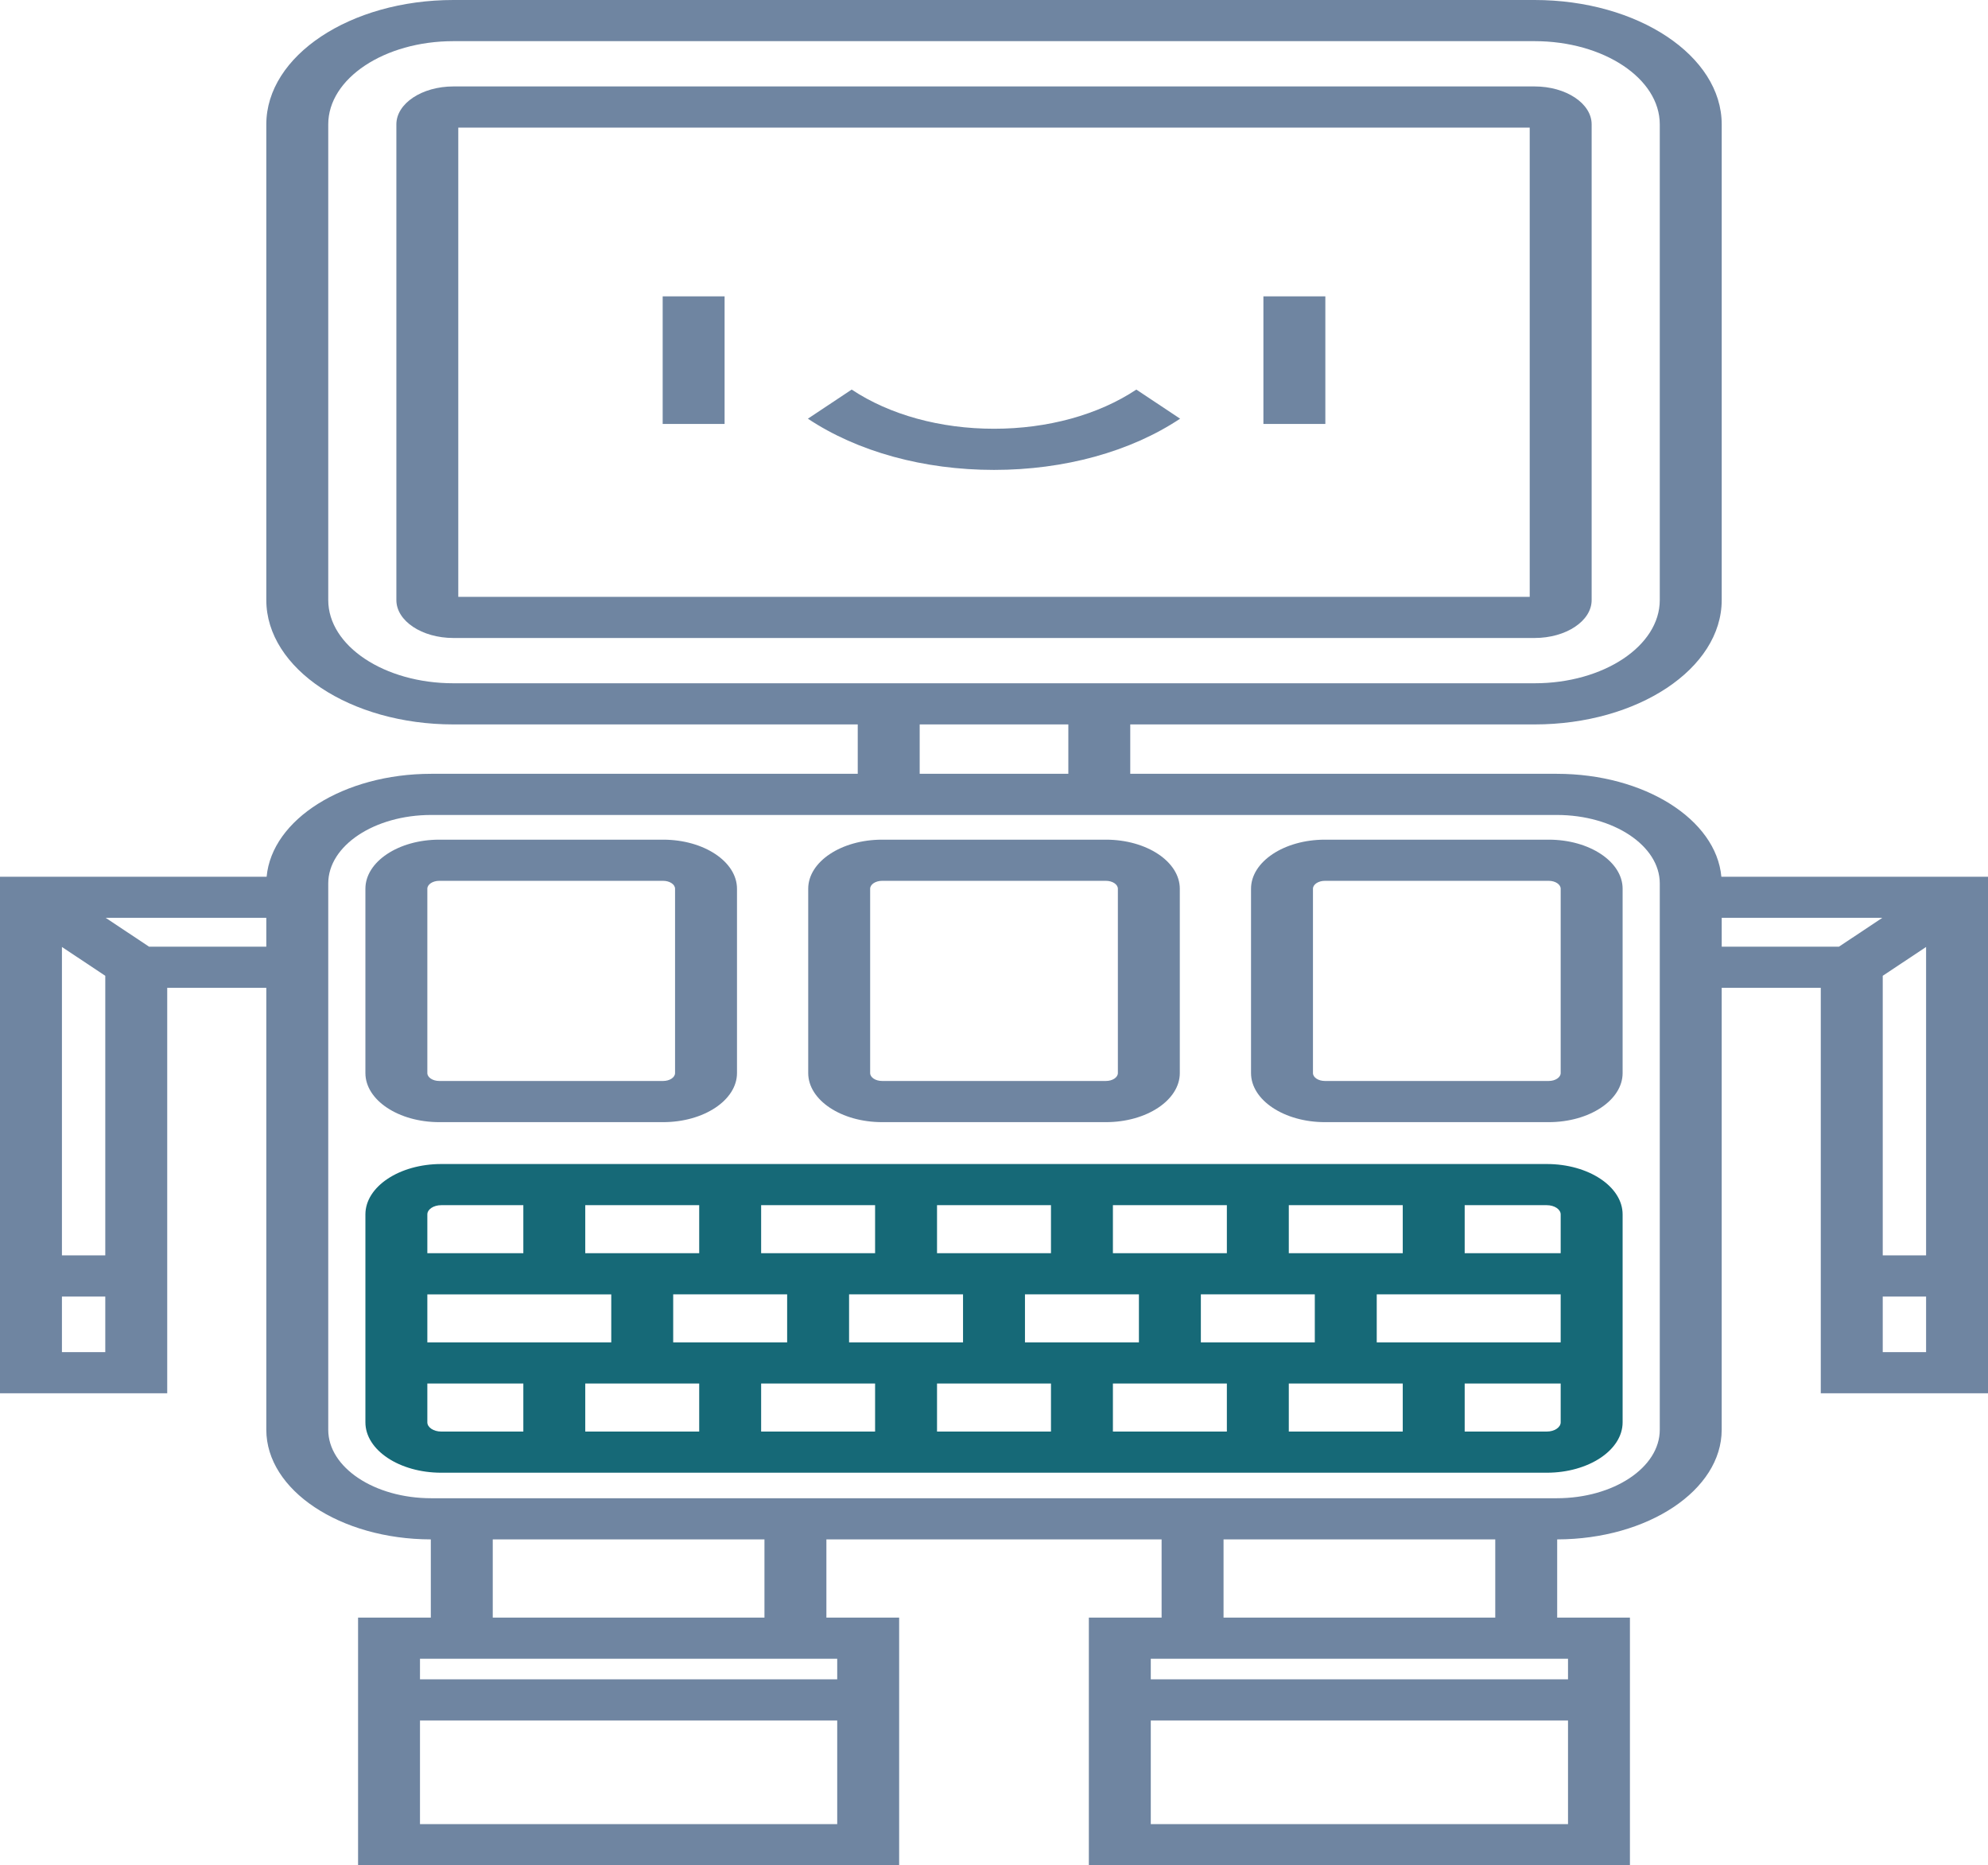
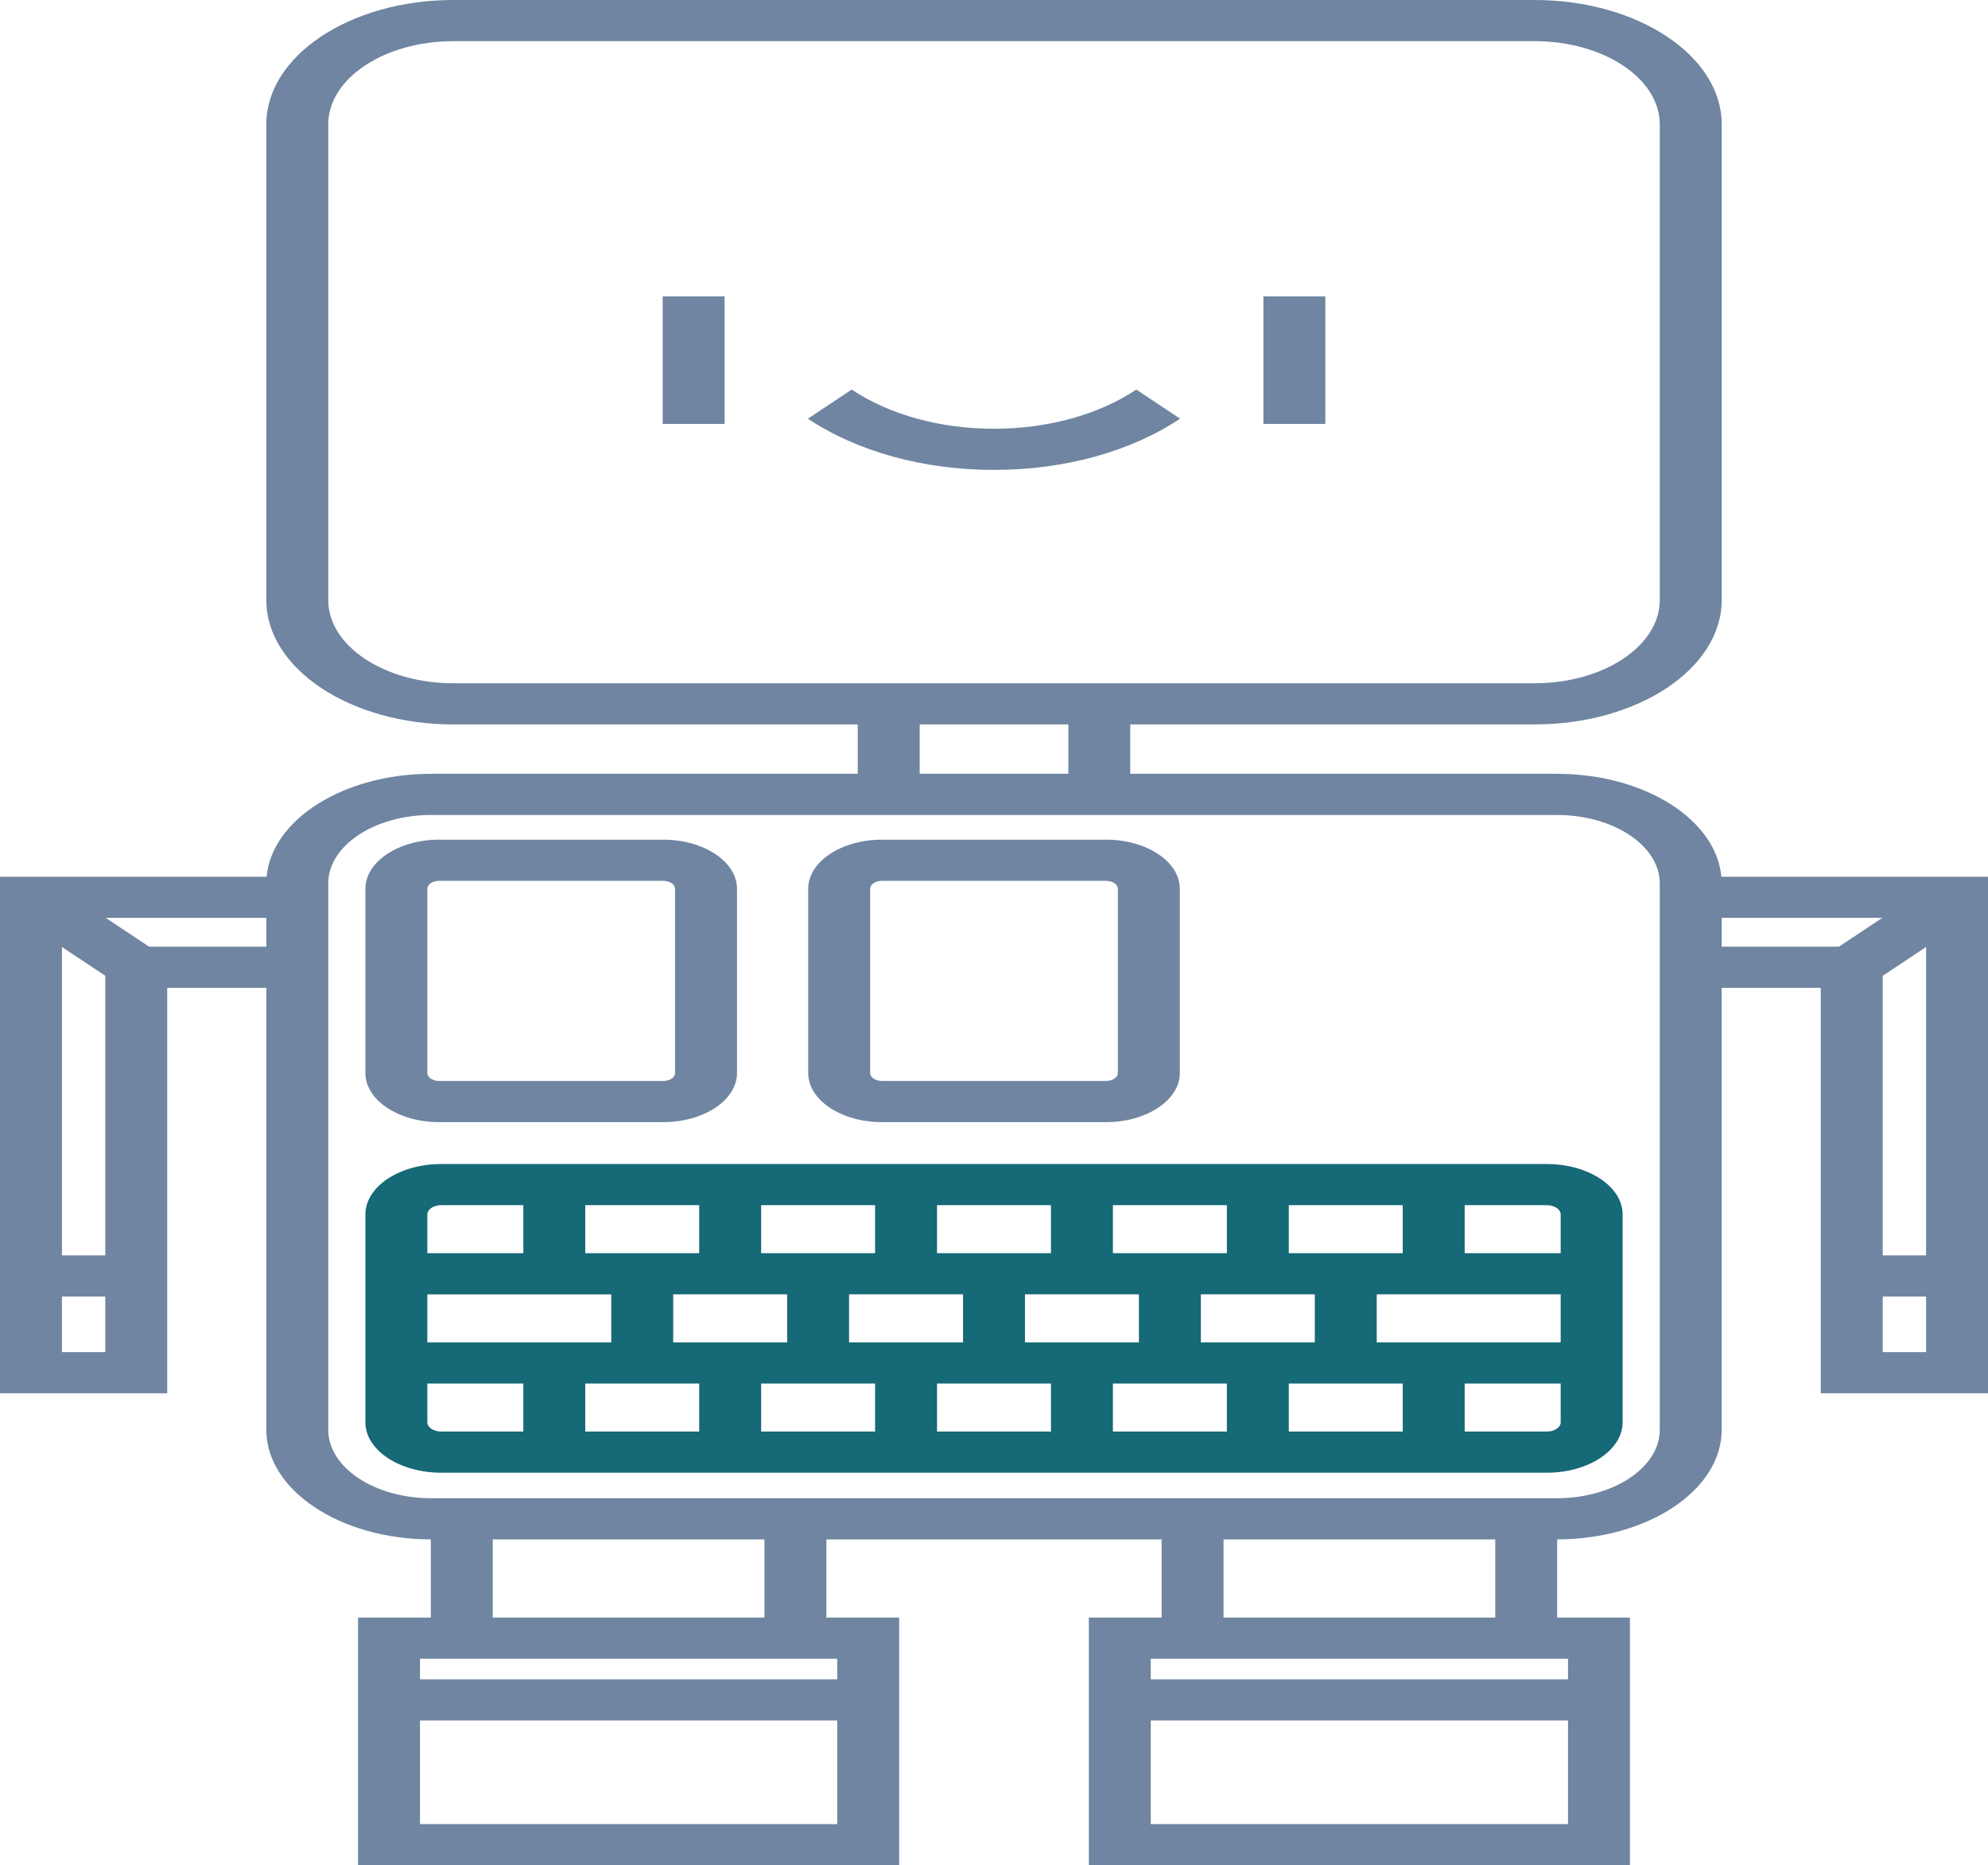
<svg xmlns="http://www.w3.org/2000/svg" width="97" height="91" viewBox="0 0 97 91" fill="none">
-   <path d="M77.661 29.275V6.067C77.661 5.047 76.412 4.217 74.877 4.217H22.123C20.588 4.217 19.34 5.047 19.34 6.067V29.275C19.34 30.295 20.588 31.125 22.123 31.125H74.877C76.412 31.125 77.661 30.295 77.661 29.275ZM74.639 29.117H22.361V6.225H74.639V29.117Z" fill="#6F85A1" stroke="#166977" stroke-width="0.001" />
  <path d="M35.355 14.458H32.334V20.683H35.355V14.458Z" fill="#6F85A1" stroke="#166977" stroke-width="0.001" />
  <path d="M64.667 14.458H61.645V20.683H64.667V14.458Z" fill="#6F85A1" stroke="#166977" stroke-width="0.001" />
  <path d="M57.581 20.426L55.445 19.006C53.59 20.238 51.124 20.917 48.501 20.917C45.877 20.917 43.411 20.238 41.556 19.006L39.419 20.426C41.845 22.038 45.07 22.925 48.501 22.925C51.931 22.925 55.156 22.038 57.581 20.426Z" fill="#6F85A1" stroke="#166977" stroke-width="0.001" />
  <path d="M75.471 56.788H21.529C19.489 56.788 17.829 57.891 17.829 59.247V69.389C17.829 70.745 19.489 71.848 21.529 71.848H75.471C77.512 71.848 79.172 70.745 79.172 69.389V59.247C79.172 57.891 77.512 56.788 75.471 56.788ZM76.15 59.247V61.138H71.466V58.796H75.471C75.845 58.796 76.15 58.998 76.15 59.247ZM62.884 61.138V58.796H68.444V61.138H62.884ZM58.593 65.489V63.146H64.153V65.489H58.593ZM50.011 65.489V63.146H55.571V65.489H50.011ZM41.429 65.489V63.146H46.989V65.489H41.429ZM32.847 65.489V63.146H38.407V65.489H32.847ZM59.862 61.138H54.302V58.796H59.862V61.138ZM51.28 61.138H45.72V58.796H51.28V61.138ZM42.698 61.138H37.138V58.796H42.698V61.138ZM34.116 61.138H28.556V58.796H34.116V61.138ZM29.825 63.147V65.489H20.851V63.147H29.825ZM34.116 67.497V69.84H28.556V67.497H34.116ZM37.138 67.497H42.698V69.84H37.138V67.497ZM45.72 67.497H51.28V69.84H45.72V67.497ZM54.302 67.497H59.862V69.84H54.302V67.497ZM62.884 67.497H68.444V69.84H62.884V67.497ZM67.175 65.489V63.146H76.15V65.489H67.175ZM21.529 58.796H25.535V61.138H20.851V59.247C20.851 58.998 21.155 58.796 21.529 58.796ZM20.851 69.389V67.497H25.535V69.84H21.529C21.155 69.84 20.851 69.638 20.851 69.389ZM75.471 69.84H71.466V67.497H76.15V69.389C76.15 69.638 75.845 69.84 75.471 69.84Z" fill="#166977" stroke="#166977" stroke-width="0.001" />
  <path d="M21.433 54.745H32.356C34.343 54.745 35.96 53.67 35.96 52.35V43.359C35.96 42.038 34.343 40.964 32.356 40.964H21.433C19.445 40.964 17.829 42.038 17.829 43.359V52.35C17.829 53.67 19.445 54.745 21.433 54.745ZM20.851 43.359C20.851 43.146 21.112 42.972 21.433 42.972H32.356C32.677 42.972 32.938 43.146 32.938 43.359V52.35C32.938 52.563 32.677 52.736 32.356 52.736H21.433C21.112 52.736 20.851 52.563 20.851 52.35V43.359Z" fill="#6F85A1" stroke="#166977" stroke-width="0.001" />
-   <path d="M75.568 40.964H64.645C62.658 40.964 61.041 42.038 61.041 43.359V52.35C61.041 53.67 62.658 54.745 64.645 54.745H75.568C77.555 54.745 79.172 53.67 79.172 52.35V43.359C79.172 42.038 77.555 40.964 75.568 40.964ZM76.15 52.35C76.15 52.563 75.889 52.736 75.568 52.736H64.645C64.324 52.736 64.063 52.563 64.063 52.35V43.359C64.063 43.146 64.324 42.972 64.645 42.972H75.568C75.889 42.972 76.15 43.146 76.15 43.359V52.35Z" fill="#6F85A1" stroke="#166977" stroke-width="0.001" />
  <path d="M43.039 54.745H53.962C55.949 54.745 57.566 53.67 57.566 52.35V43.359C57.566 42.038 55.949 40.964 53.962 40.964H43.039C41.051 40.964 39.435 42.038 39.435 43.359V52.35C39.435 53.67 41.051 54.745 43.039 54.745ZM42.457 43.359C42.457 43.146 42.718 42.972 43.039 42.972H53.962C54.283 42.972 54.544 43.146 54.544 43.359V52.35C54.544 52.563 54.283 52.736 53.962 52.736H43.039C42.718 52.736 42.457 52.563 42.457 52.35V43.359Z" fill="#6F85A1" stroke="#166977" stroke-width="0.001" />
  <path d="M83.99 42.772C83.736 39.975 80.233 37.751 75.961 37.751H55.148V35.342H74.877C79.911 35.342 84.007 32.62 84.007 29.275V6.067C84.007 2.721 79.911 0 74.877 0H22.123C17.089 0 12.994 2.721 12.994 6.067V29.275C12.994 32.62 17.089 35.342 22.123 35.342H41.852V37.751H21.04C16.768 37.751 13.265 39.975 13.01 42.772H0V67.972H8.159V48.193H12.994V69.753C12.994 72.698 16.593 75.093 21.021 75.101V78.916H17.471V91H43.872V78.916H40.322V75.101H56.678V78.916H53.128V91H79.529V78.916H75.979V75.101C80.407 75.093 84.006 72.698 84.006 69.753V48.193H88.841V67.972H97V42.772H83.99ZM3.022 46.199L5.137 47.605V61.245H3.022V46.199ZM3.022 65.964V63.254H5.137V65.964H3.022ZM7.274 46.185L5.159 44.779H12.994V46.185H7.274ZM22.123 33.334C18.755 33.334 16.016 31.513 16.016 29.275V6.067C16.016 3.829 18.755 2.008 22.123 2.008H74.877C78.245 2.008 80.985 3.829 80.985 6.067V29.275C80.985 31.513 78.245 33.334 74.877 33.334H22.123ZM44.874 35.342H52.127V37.751H44.874V35.342ZM20.492 88.992V83.936H40.85V88.992H20.492ZM40.85 80.924V81.928H20.492V80.924H40.85ZM37.3 78.916H24.043V75.101H37.3V78.916ZM56.15 88.992V83.936H76.508V88.992H56.15ZM76.508 80.924V81.928H56.15V80.924H76.508ZM59.7 78.916V75.101H72.958V78.916H59.7ZM80.985 69.753C80.985 71.595 78.731 73.093 75.959 73.093H21.041C18.27 73.093 16.016 71.595 16.016 69.753V43.098C16.016 41.257 18.269 39.759 21.04 39.759H75.961C78.731 39.759 80.985 41.257 80.985 43.098V69.753ZM91.864 47.605L93.979 46.199V61.245H91.864V47.605ZM84.007 46.185V44.779H91.842L89.727 46.185H84.007ZM91.864 65.964V63.254H93.979V65.964H91.864Z" fill="#6F85A1" stroke="#6F85A1" stroke-width="0.001" />
</svg>